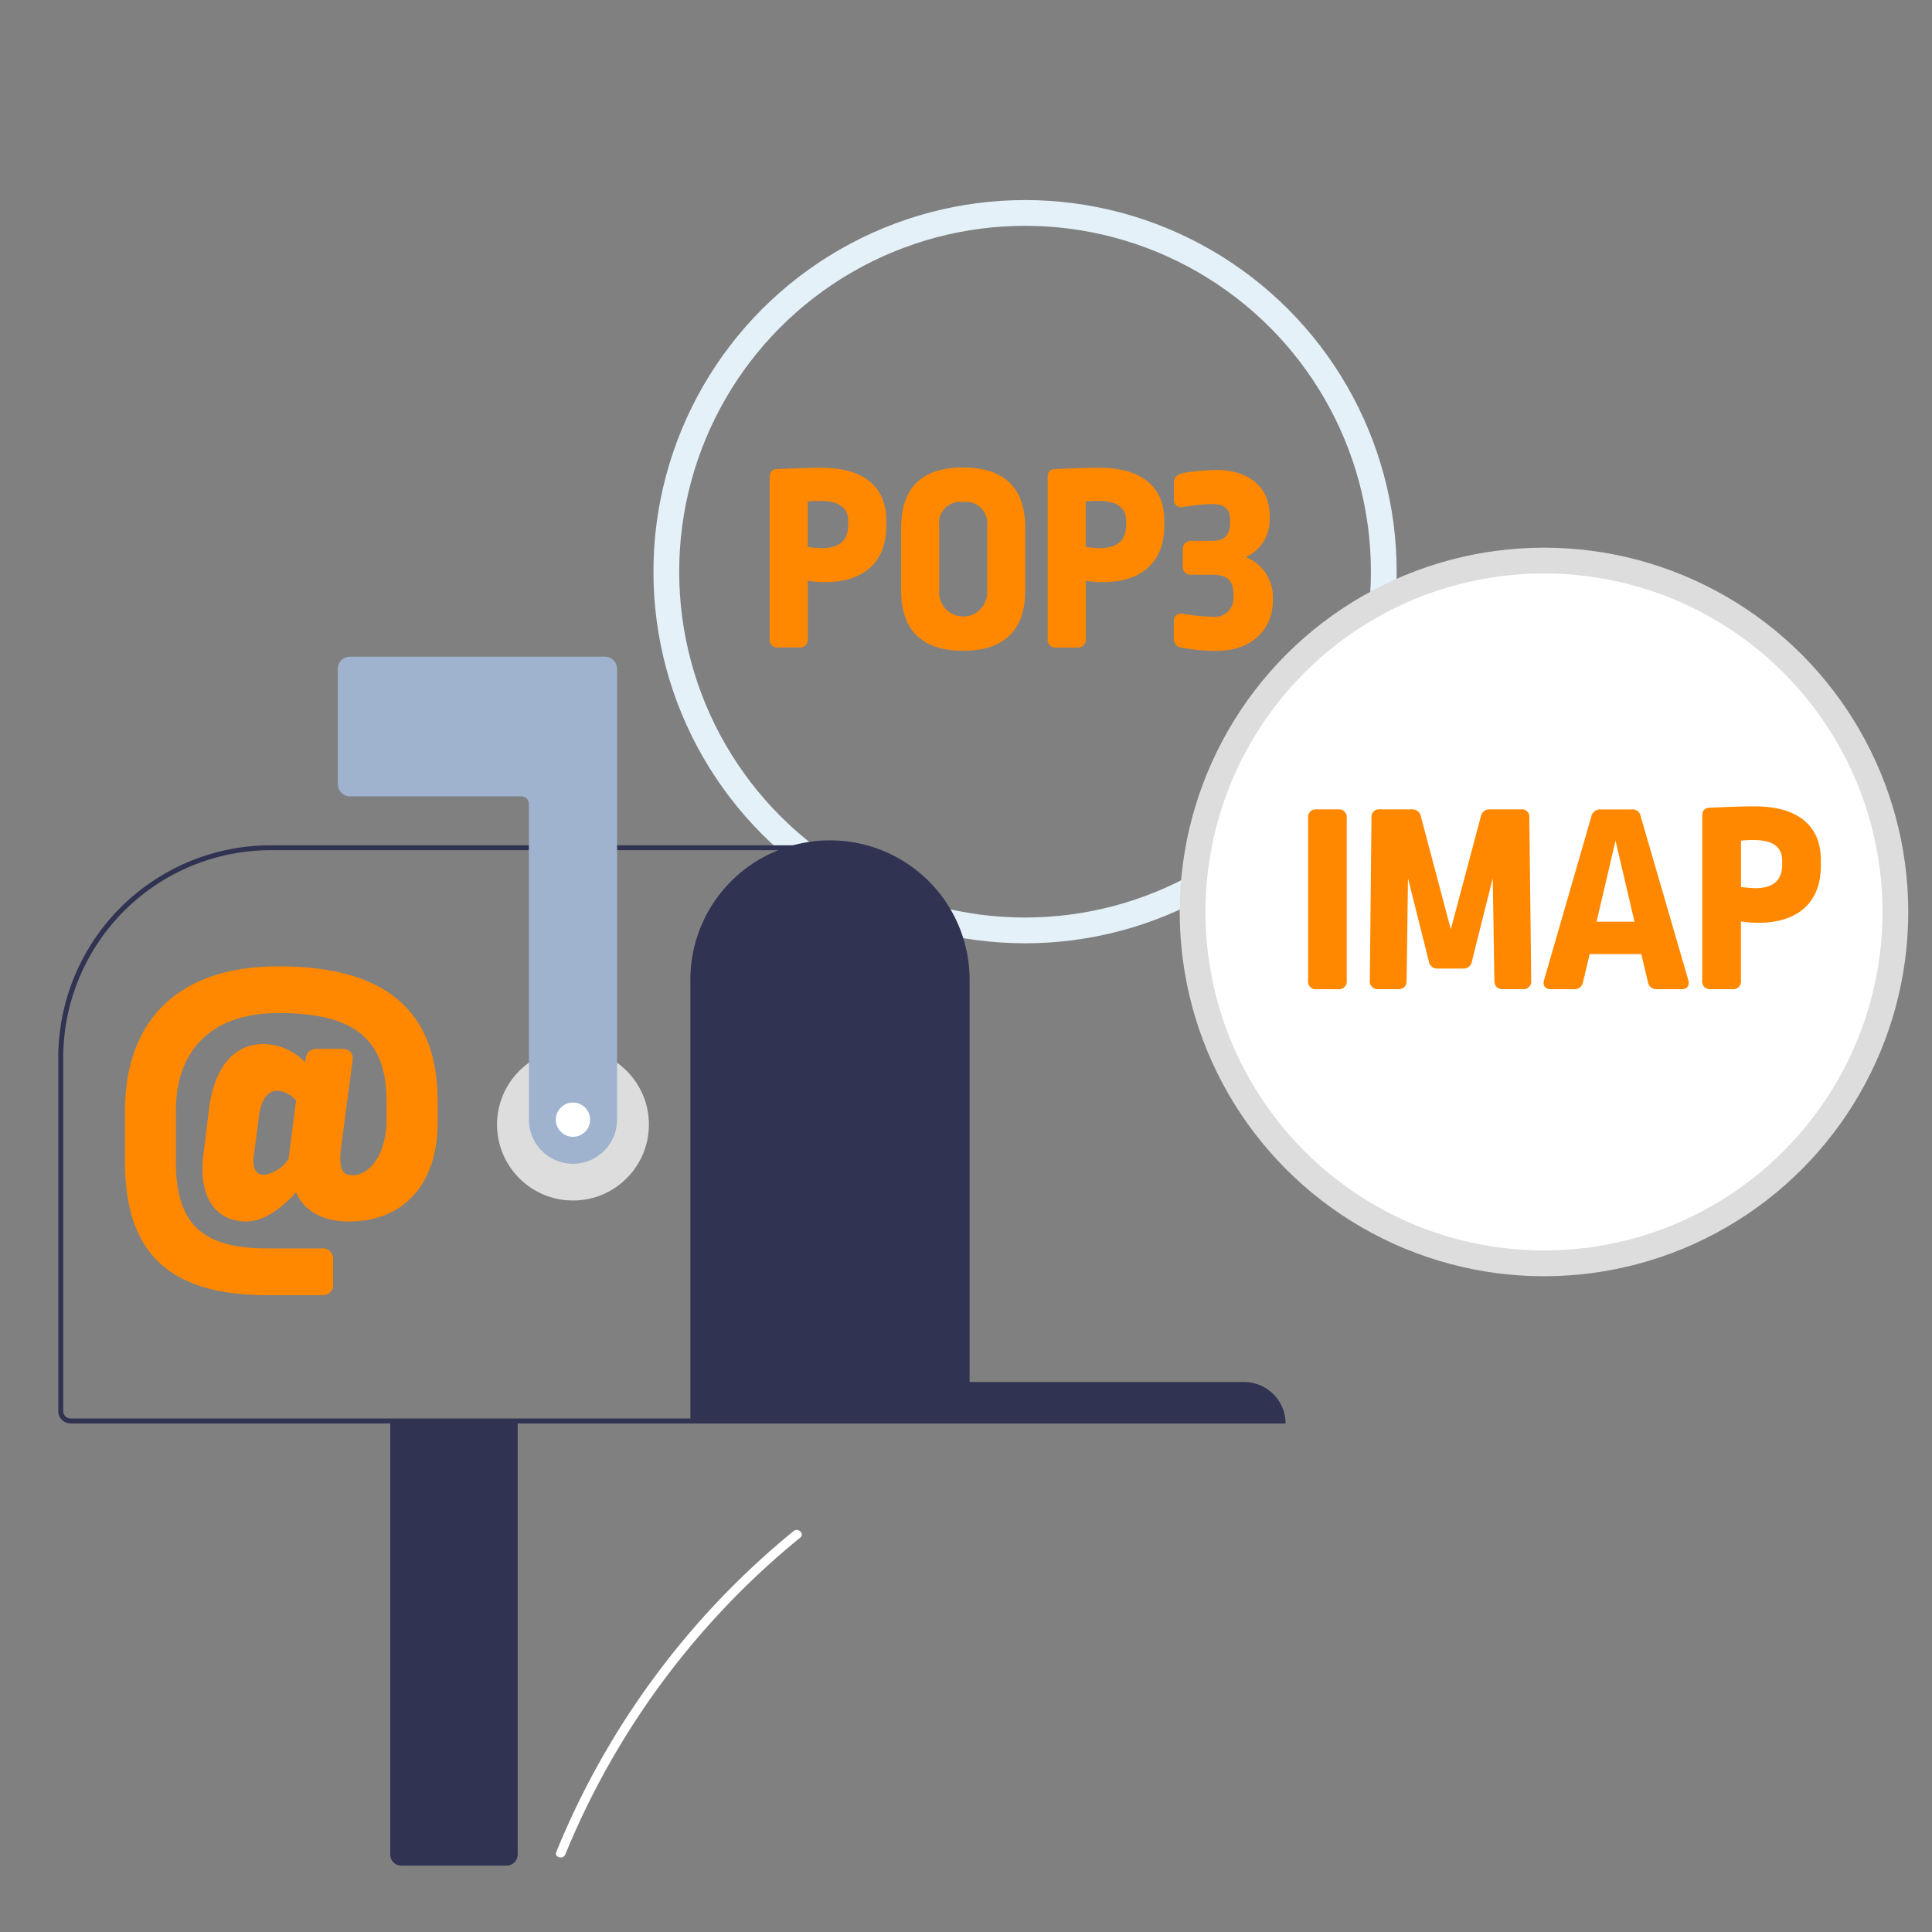
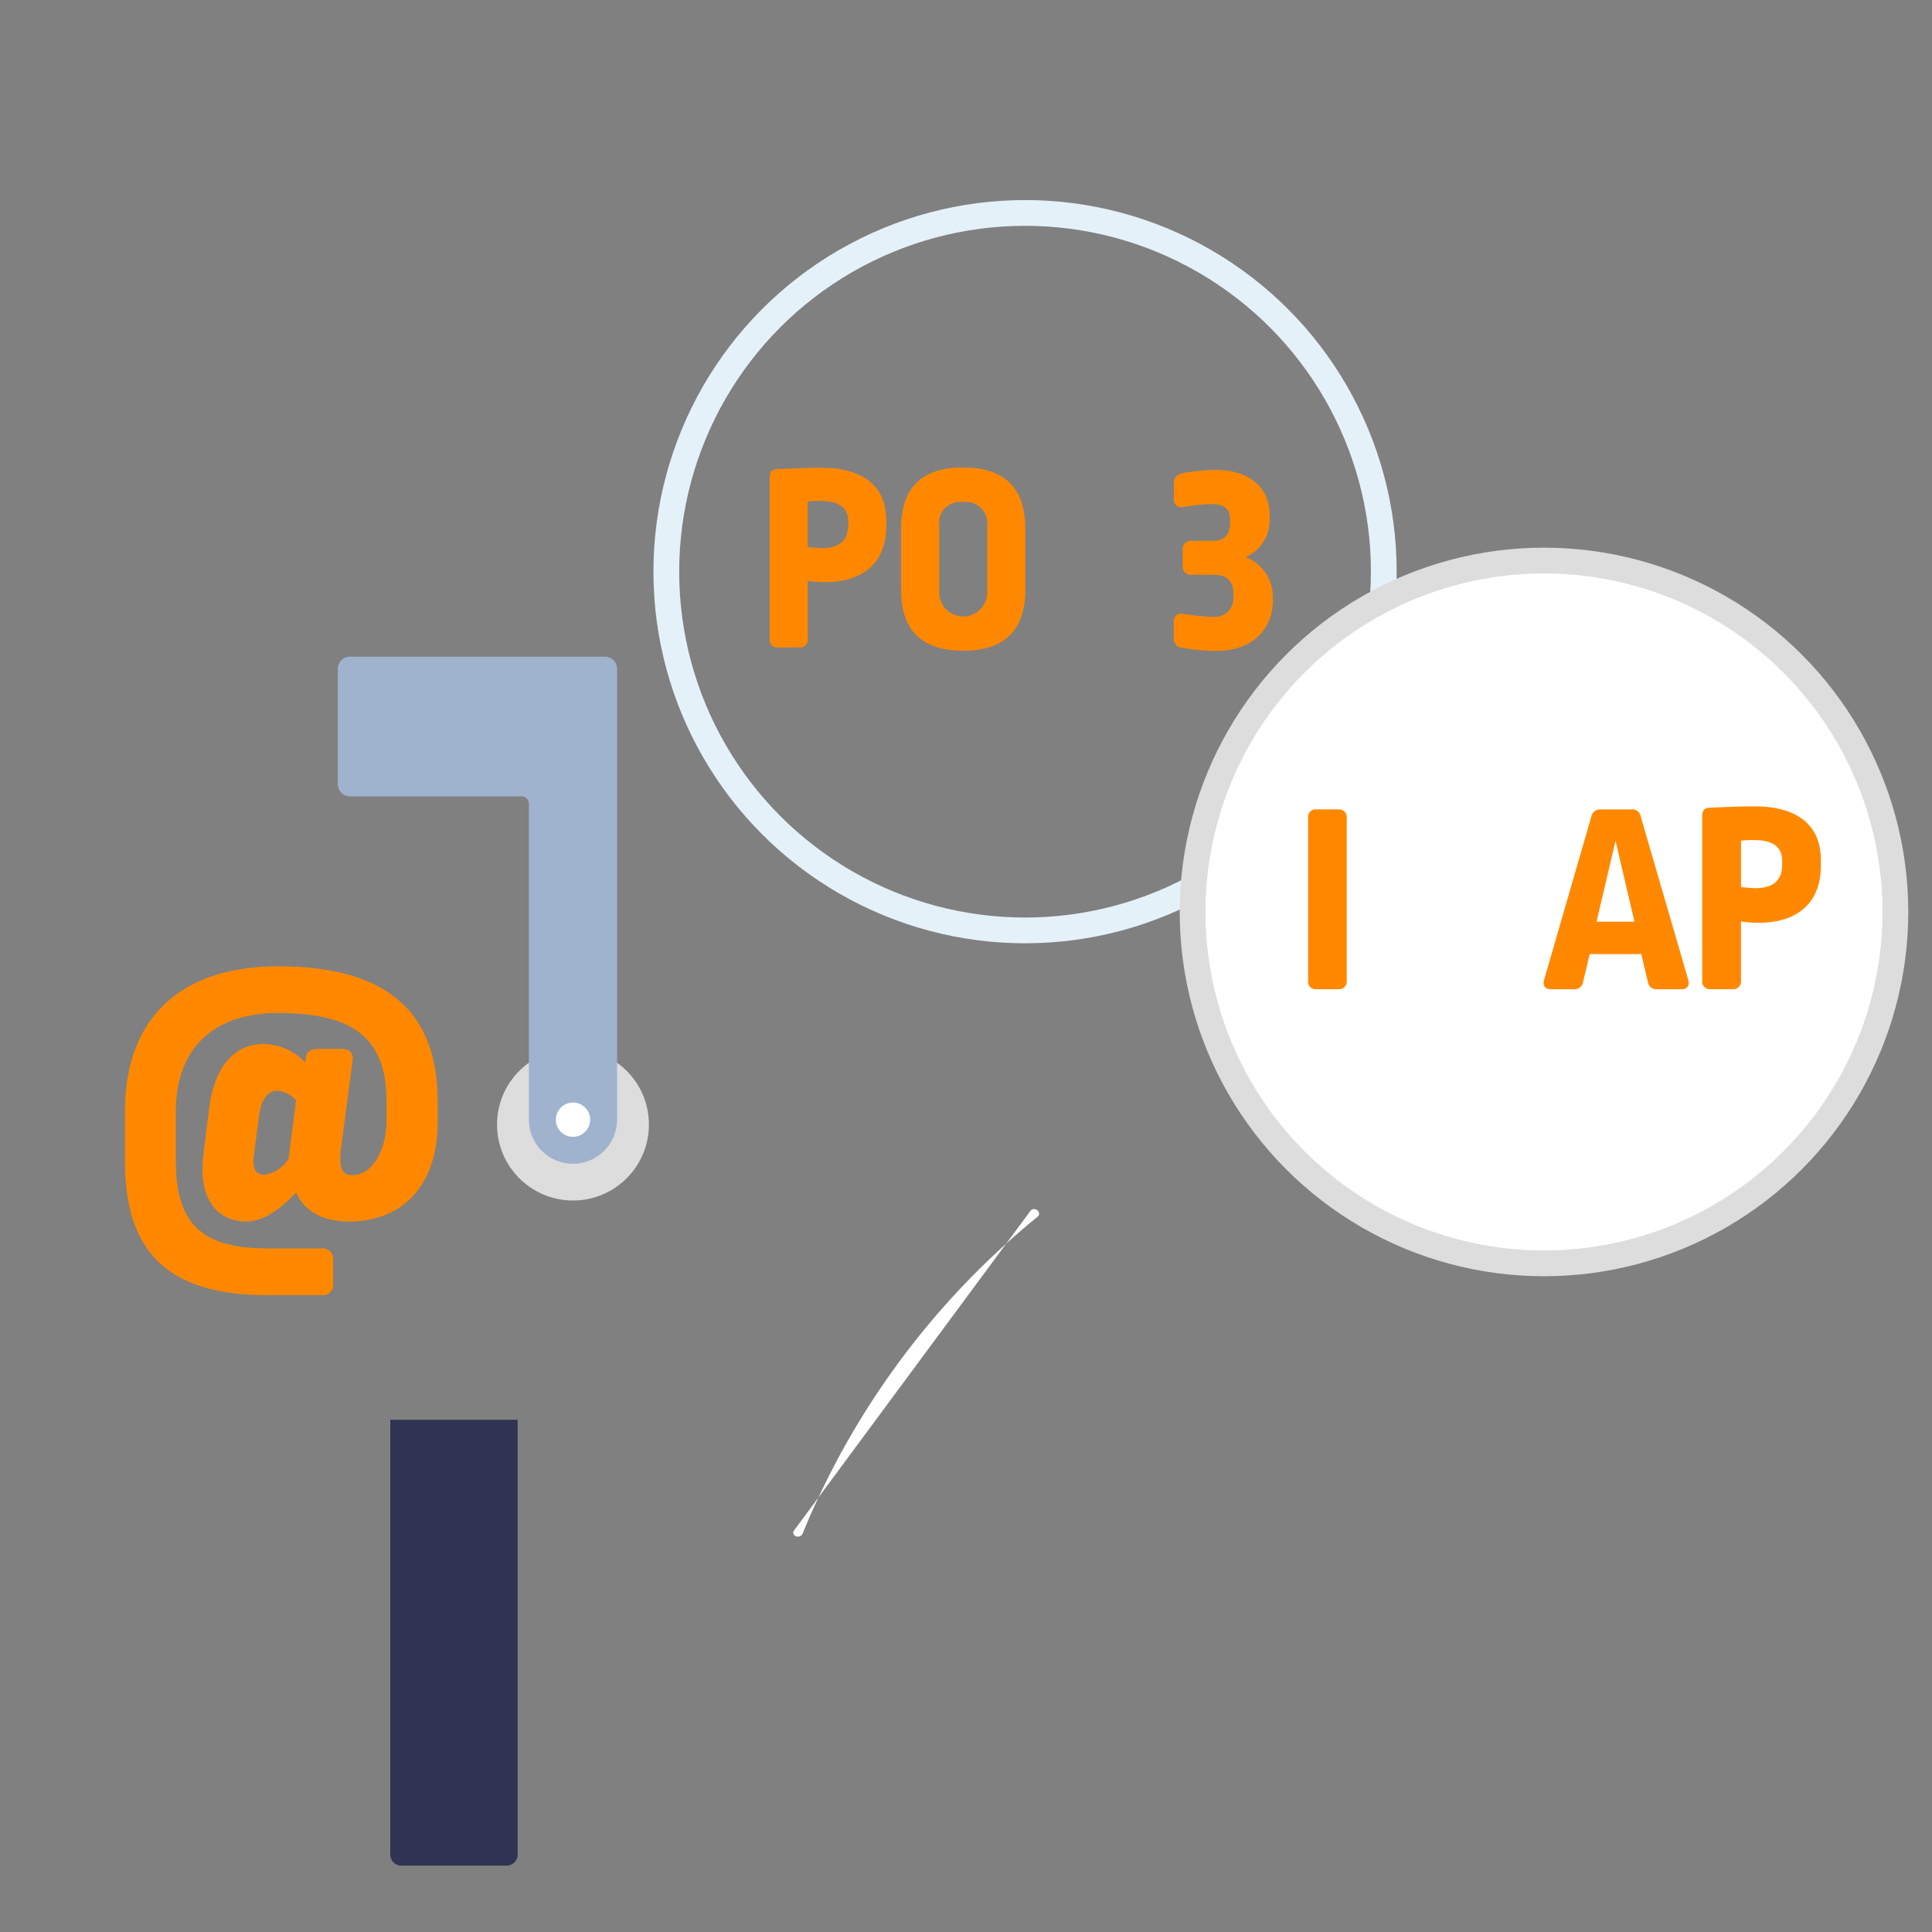
<svg xmlns="http://www.w3.org/2000/svg" id="e43bbfbb-a5fc-48af-8524-64ea9a836dae" data-name="Ebene 1" viewBox="0 0 150 150">
  <rect x="0" y="0" width="150" height="150" fill="#808080" stroke="none" />
  <defs>
    <style>.ace35960-0f38-4f9d-90f9-b1f140ae7b95{fill:none;stroke:#e5f1f8;}.a1300537-bd94-43cd-9b64-70c15806ef08,.ace35960-0f38-4f9d-90f9-b1f140ae7b95{stroke-miterlimit:10;stroke-width:2px;}.a81ce49a-2a60-4ca6-9268-4ab086b4040b{fill:#f80;}.a1300537-bd94-43cd-9b64-70c15806ef08,.b701267e-6341-4c3d-9571-99250c0729b2{fill:#fff;}.bbae959c-b444-4857-9635-35e2e2f15fbf{fill:#ddd;}.e06d9d0e-9eea-4dca-9f48-f8268b542cb4{fill:#303351;}.b82e6ac7-e6a3-40d3-86ea-29151b2e353f{fill:#9fb3ce;}.a1300537-bd94-43cd-9b64-70c15806ef08{stroke:#ddd;}</style>
  </defs>
  <title>strato-illu</title>
  <circle class="ace35960-0f38-4f9d-90f9-b1f140ae7b95" cx="79.585" cy="44.385" r="27.852" />
  <path class="a81ce49a-2a60-4ca6-9268-4ab086b4040b" d="M68.811,40.4v.44c0,2.7-1.634,4.358-4.777,4.358a8.786,8.786,0,0,1-1.32-.105v4.525a.586.586,0,0,1-.649.65H60.389a.58.58,0,0,1-.629-.65V37.051c0-.4.168-.607.524-.628.985-.042,2.242-.105,3.415-.105C67.2,36.3,68.811,37.91,68.811,40.4Zm-6.1-1.466v3.54c.461.042.8.084,1.09.084,1.4,0,2.053-.628,2.053-1.8v-.293c0-.985-.629-1.571-2.137-1.571A6.961,6.961,0,0,0,62.714,38.937Z" />
  <path class="a81ce49a-2a60-4ca6-9268-4ab086b4040b" d="M79.6,41.011v4.8c0,2.954-1.466,4.714-4.818,4.714-3.373,0-4.819-1.76-4.819-4.714v-4.8c0-3.038,1.488-4.714,4.819-4.714C78.072,36.3,79.6,37.973,79.6,41.011Zm-6.683-.189v5.133a1.865,1.865,0,1,0,3.729,0V40.843a1.661,1.661,0,0,0-1.864-1.864A1.639,1.639,0,0,0,72.918,40.822Z" />
-   <path class="a81ce49a-2a60-4ca6-9268-4ab086b4040b" d="M90.392,40.4v.44c0,2.7-1.634,4.358-4.777,4.358A8.786,8.786,0,0,1,84.3,45.1v4.525a.586.586,0,0,1-.649.65H81.97a.58.58,0,0,1-.629-.65V37.051c0-.4.168-.607.524-.628.985-.042,2.242-.105,3.415-.105C88.779,36.3,90.392,37.91,90.392,40.4Zm-6.1-1.466v3.54c.461.042.8.084,1.09.084,1.4,0,2.053-.628,2.053-1.8v-.293c0-.985-.629-1.571-2.137-1.571A6.961,6.961,0,0,0,84.3,38.937Z" />
  <path class="a81ce49a-2a60-4ca6-9268-4ab086b4040b" d="M98.578,39.992v.36a3.139,3.139,0,0,1-1.867,2.9,3.3,3.3,0,0,1,2.114,3.1v.248c0,2.271-1.619,3.936-4.386,3.936a14.217,14.217,0,0,1-2.654-.248.667.667,0,0,1-.652-.719V48.292a.575.575,0,0,1,.742-.63,16.329,16.329,0,0,0,2.272.225,1.445,1.445,0,0,0,1.619-1.53v-.225c0-1.057-.517-1.507-1.574-1.507H92.527a.629.629,0,0,1-.7-.7V42.691a.639.639,0,0,1,.7-.7h1.6c.945,0,1.372-.45,1.372-1.417v-.27c0-.787-.449-1.169-1.417-1.169a15.2,15.2,0,0,0-2.2.225.575.575,0,0,1-.742-.63V37.5c0-.473.315-.72.922-.81a17.514,17.514,0,0,1,2.362-.2C96.981,36.484,98.578,37.856,98.578,39.992Z" />
-   <path class="b701267e-6341-4c3d-9571-99250c0729b2" d="M61.616,118.87a62.684,62.684,0,0,0-18.424,24.911c-.175.431.524.618.7.193a61.993,61.993,0,0,1,18.237-24.593c.361-.294-.153-.8-.511-.511Z" />
+   <path class="b701267e-6341-4c3d-9571-99250c0729b2" d="M61.616,118.87c-.175.431.524.618.7.193a61.993,61.993,0,0,1,18.237-24.593c.361-.294-.153-.8-.511-.511Z" />
  <circle class="bbae959c-b444-4857-9635-35e2e2f15fbf" cx="44.486" cy="87.311" r="5.896" />
  <path class="e06d9d0e-9eea-4dca-9f48-f8268b542cb4" d="M30.3,143.99V110.23h9.891v33.76a.857.857,0,0,1-.856.856H31.153A.857.857,0,0,1,30.3,143.99Z" />
-   <path class="e06d9d0e-9eea-4dca-9f48-f8268b542cb4" d="M4.525,109.564V82.112A16.5,16.5,0,0,1,21.009,65.628H62.916v44.887H5.476A.952.952,0,0,1,4.525,109.564ZM62.536,66.009H21.009a16.121,16.121,0,0,0-16.1,16.1v27.452a.571.571,0,0,0,.57.571h57.06Z" />
  <path class="b82e6ac7-e6a3-40d3-86ea-29151b2e353f" d="M44.486,90.354a3.426,3.426,0,0,1-3.423-3.423V62.4a.573.573,0,0,0-.571-.571H27.178a.952.952,0,0,1-.951-.951V51.934a.952.952,0,0,1,.951-.951H46.959a.952.952,0,0,1,.951.951v35A3.427,3.427,0,0,1,44.486,90.354Z" />
-   <path class="e06d9d0e-9eea-4dca-9f48-f8268b542cb4" d="M64.438,65.248h0a10.818,10.818,0,0,1,10.841,10.8V107.3h21.3a3.227,3.227,0,0,1,3.233,3.22H53.6V76.044A10.818,10.818,0,0,1,64.438,65.248Z" />
  <circle class="b701267e-6341-4c3d-9571-99250c0729b2" cx="44.486" cy="86.931" r="1.331" />
  <path class="a81ce49a-2a60-4ca6-9268-4ab086b4040b" d="M33.981,85.526v1.595c0,4.816-2.64,7.716-6.9,7.716-1.915,0-3.452-.754-4.09-2.262-1.247,1.363-2.611,2.262-3.858,2.262-2.35,0-3.771-1.856-3.336-5.221l.435-3.539c.435-3.365,2.031-5.018,4.235-5.018a4.52,4.52,0,0,1,3.22,1.421l.058-.29c.058-.551.377-.754.9-.754h1.886c.638,0,.928.348.841.928l-.9,6.817c-.174,1.595.116,2.059.9,2.059,1.363,0,2.64-1.653,2.64-4.322V85.526c0-4.757-2.379-6.875-8.383-6.875-5.193,0-7.977,2.872-7.977,7.629v3.887c0,4.757,1.943,6.759,7.077,6.759h4.235a.811.811,0,0,1,.9.9v1.827a.8.8,0,0,1-.9.9H20.724c-7.6,0-11.022-3.278-11.022-10.385V86.28c0-6.932,4-11.254,11.922-11.254C30.036,75.026,33.981,78.564,33.981,85.526ZM20.115,86.6l-.377,2.9c-.2,1.276.145,1.711.783,1.711a2.716,2.716,0,0,0,1.886-1.247l.58-4.525a2.16,2.16,0,0,0-1.45-.754C20.869,84.685,20.318,85.207,20.115,86.6Z" />
  <circle class="a1300537-bd94-43cd-9b64-70c15806ef08" cx="119.875" cy="70.804" r="27.283" />
  <path class="a81ce49a-2a60-4ca6-9268-4ab086b4040b" d="M103.9,62.842a.6.6,0,0,1,.661.661v12.64a.6.6,0,0,1-.661.661h-1.7a.59.59,0,0,1-.64-.661V63.5a.59.59,0,0,1,.64-.661Z" />
-   <path class="a81ce49a-2a60-4ca6-9268-4ab086b4040b" d="M116.685,76.8c-.426,0-.639-.213-.661-.661l-.128-7.951-1.62,6.459a.657.657,0,0,1-.7.554h-1.94a.658.658,0,0,1-.7-.554l-1.62-6.459-.107,7.951c-.021.448-.234.661-.661.661h-1.534a.6.6,0,0,1-.661-.661l.128-12.64a.586.586,0,0,1,.66-.661h2.452a.676.676,0,0,1,.725.554l2.323,8.761,2.324-8.74a.666.666,0,0,1,.7-.575h2.409a.579.579,0,0,1,.661.661l.149,12.64a.6.6,0,0,1-.661.661Z" />
  <path class="a81ce49a-2a60-4ca6-9268-4ab086b4040b" d="M126.662,62.842a.649.649,0,0,1,.725.554l3.688,12.683c.127.448-.086.725-.533.725h-1.9a.658.658,0,0,1-.7-.575l-.512-2.153h-4.007l-.512,2.153a.665.665,0,0,1-.724.575h-1.77c-.447,0-.661-.277-.533-.725L123.55,63.4a.683.683,0,0,1,.746-.554Zm-2.707,8.718H126.9l-1.47-6.288Z" />
  <path class="a81ce49a-2a60-4ca6-9268-4ab086b4040b" d="M141.371,66.764v.448c0,2.749-1.663,4.434-4.86,4.434a8.987,8.987,0,0,1-1.343-.107v4.6a.6.6,0,0,1-.661.661H132.8a.59.59,0,0,1-.64-.661V63.353c0-.405.171-.618.533-.639,1-.043,2.281-.107,3.474-.107C139.729,62.586,141.371,64.227,141.371,66.764Zm-6.2-1.492v3.6c.469.043.81.086,1.108.086,1.428,0,2.089-.64,2.089-1.834v-.3c0-1-.639-1.6-2.174-1.6A7.02,7.02,0,0,0,135.168,65.272Z" />
</svg>